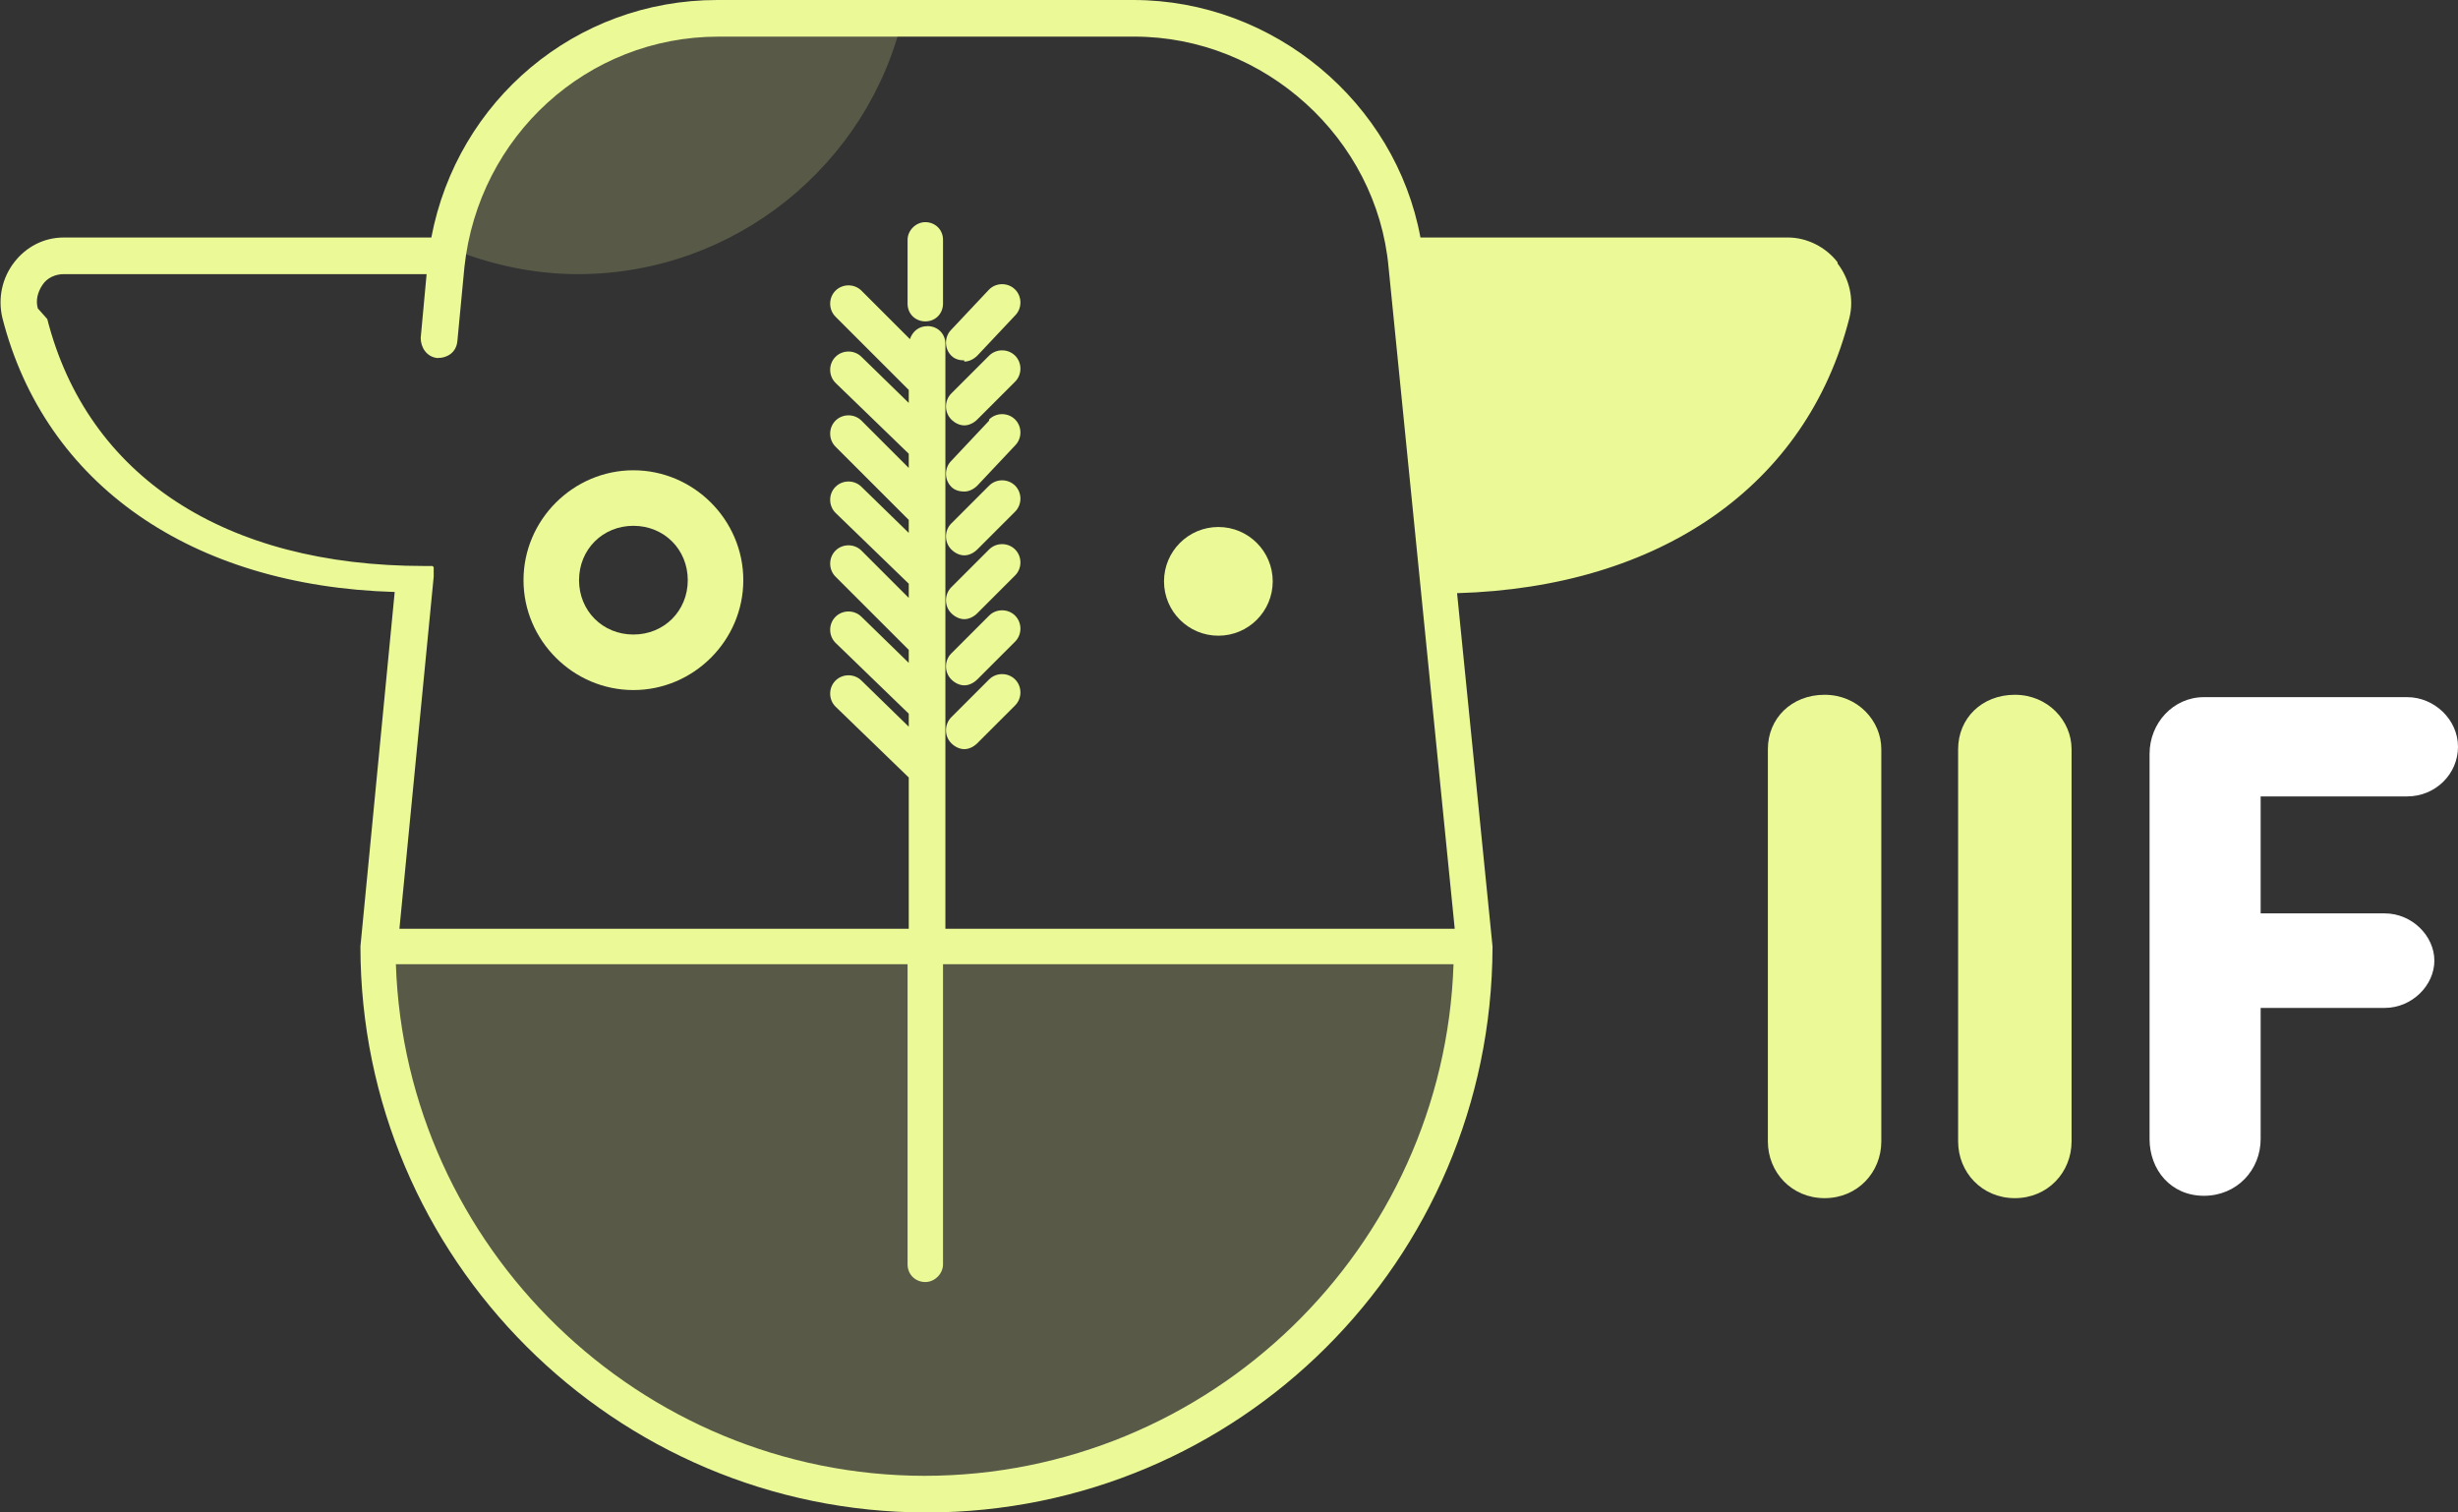
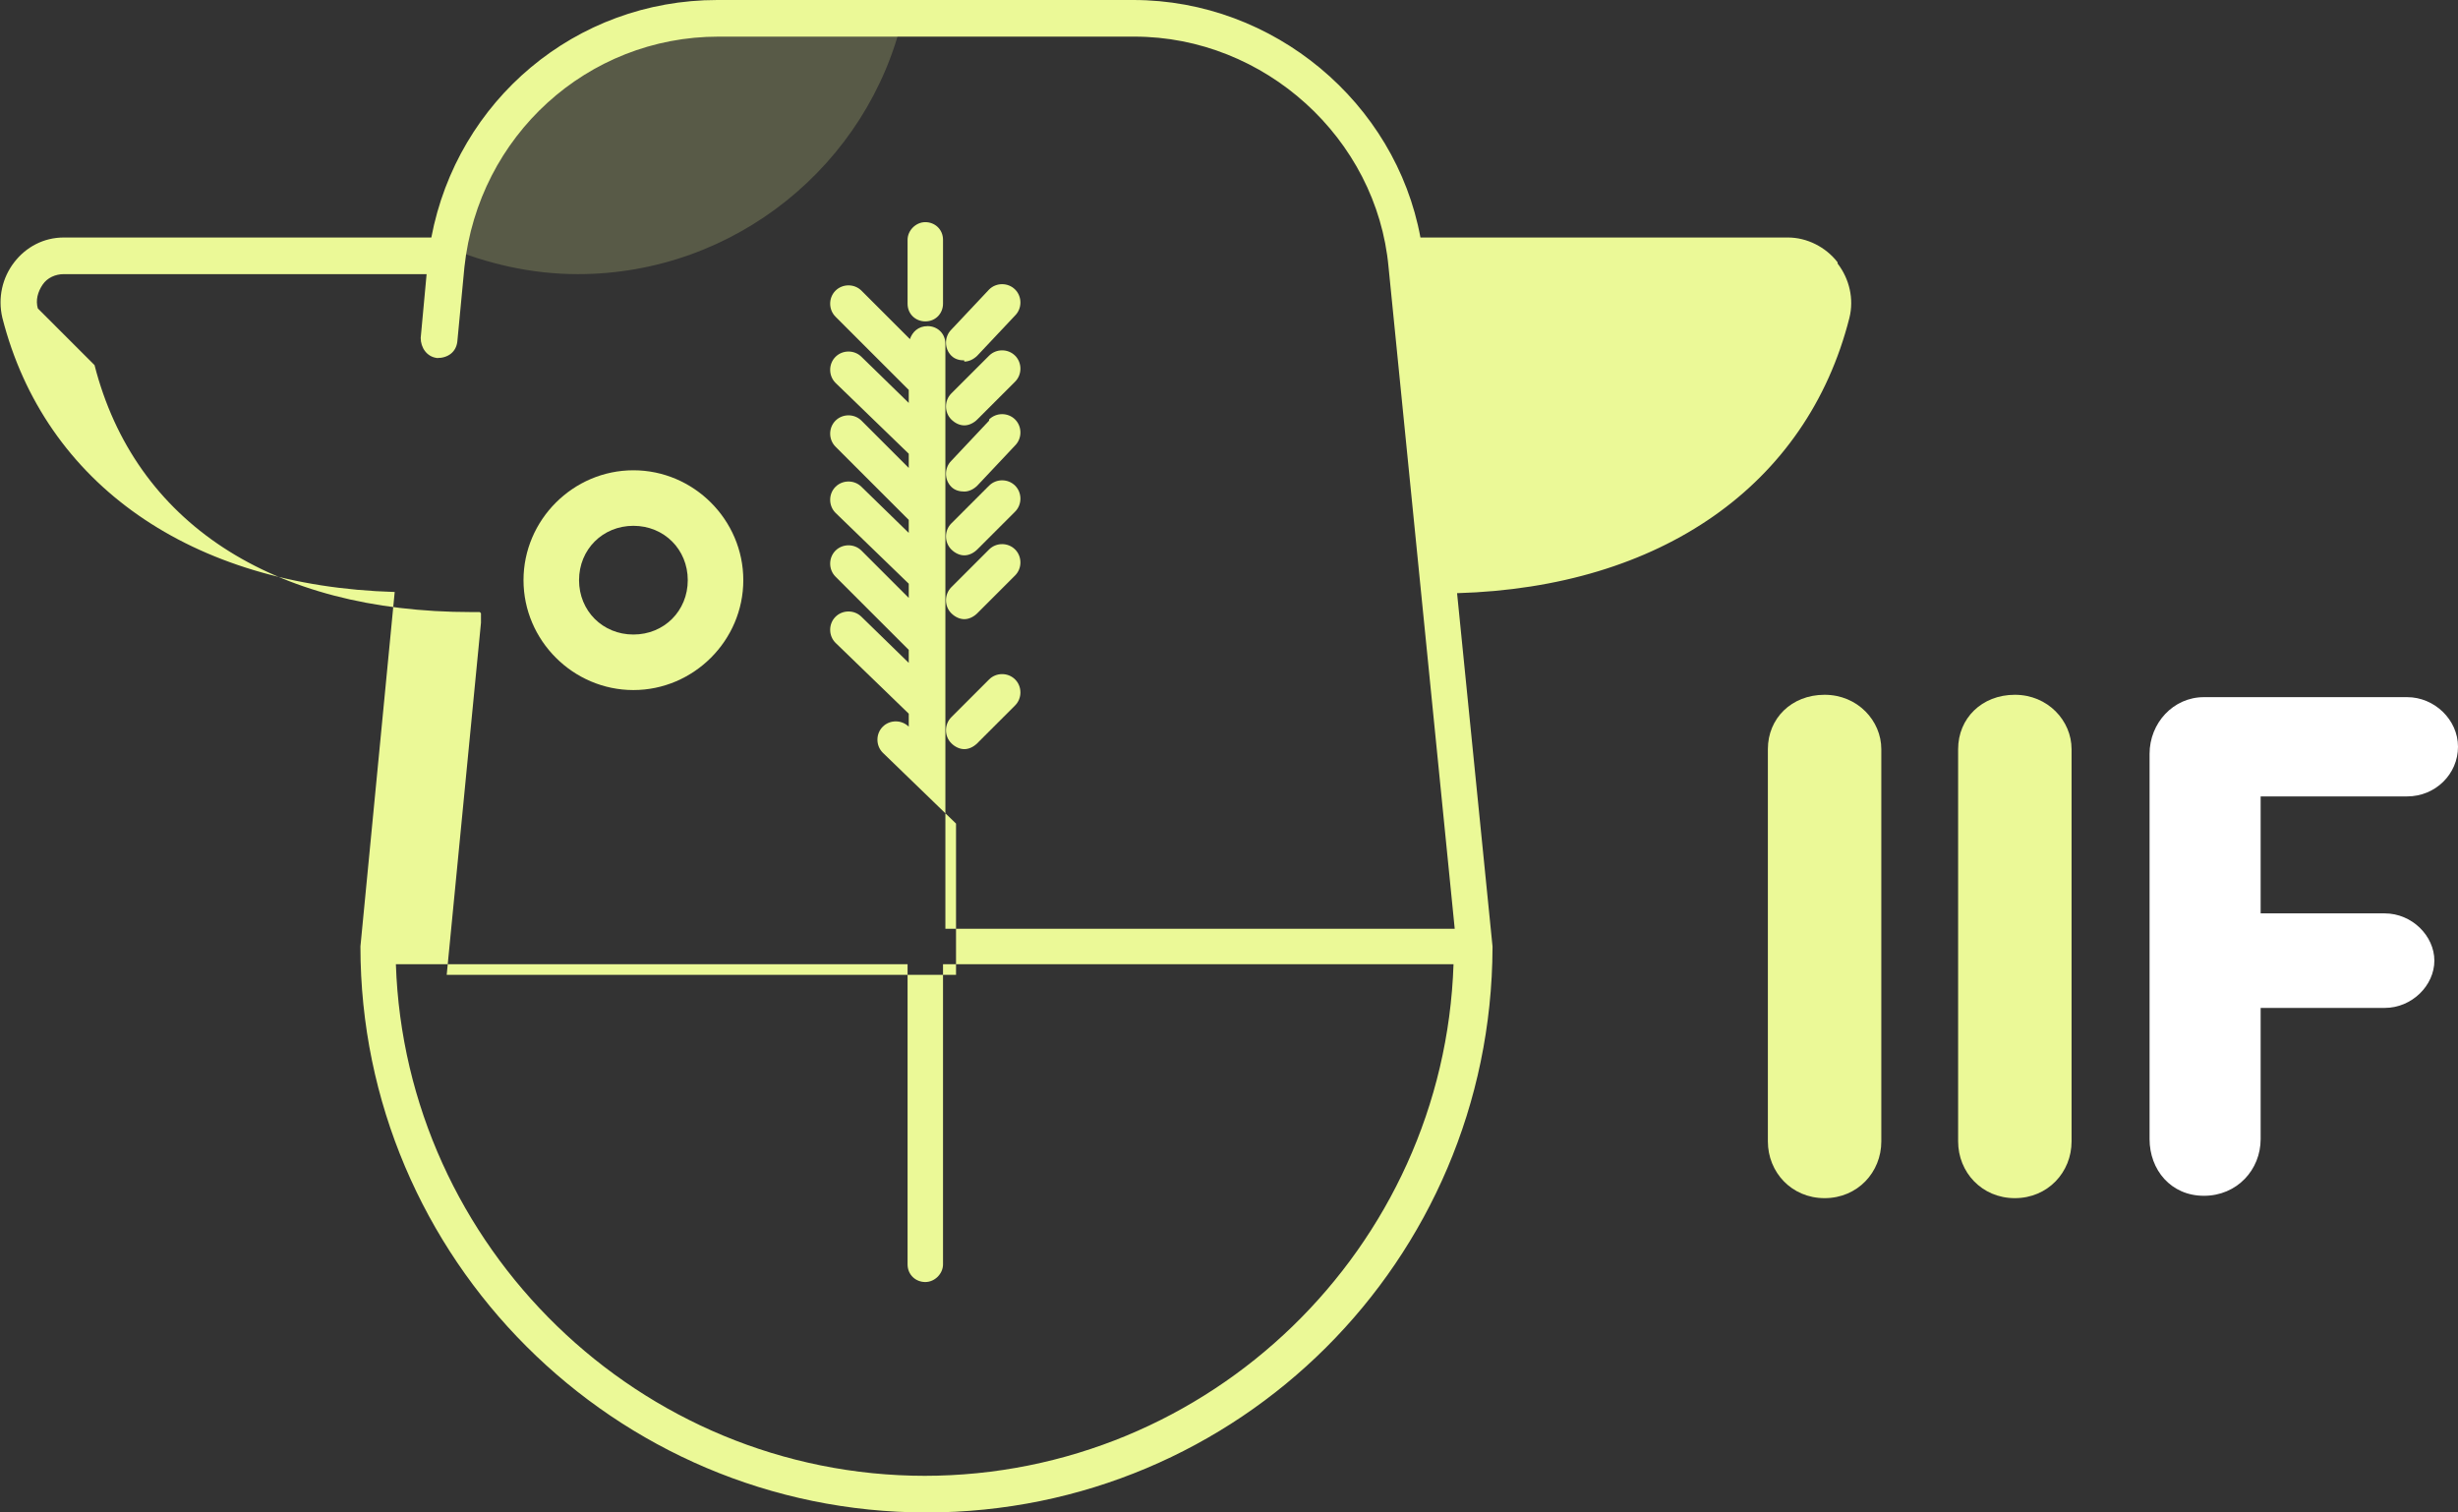
<svg xmlns="http://www.w3.org/2000/svg" id="Layer_1" data-name="Layer 1" version="1.1" viewBox="0 0 208 128">
  <rect x="0" y="0" width="208" height="128" fill="#333333" stroke="none" />
  <defs>
    <style>
      .cls-1 {
        fill-opacity: .2;
      }

      .cls-1, .cls-2 {
        fill: #ebf997;
      }

      .cls-1, .cls-2, .cls-3 {
        stroke-width: 0px;
      }

      .cls-3 {
        fill: #fff;
      }
    </style>
  </defs>
  <g id="IIFed_branding" data-name="IIFed branding">
    <g>
-       <path class="cls-1" d="M78.3,126.5c25.7,0,46.4-20.7,46.4-46.4H32c0,25.7,20.7,46.4,46.4,46.4Z" />
      <g>
        <path class="cls-1" d="M37.8,20.9c3.4,1.4,7.1,2.3,11.1,2.3,13.3,0,24.6-9.3,27.5-21.8h-15.8c-11.4.2-21,8.3-22.9,19.5Z" />
        <g>
          <path class="cls-2" d="M78.3,27.2c.9,0,1.5-.7,1.5-1.5v-5.4c0-.9-.7-1.5-1.5-1.5s-1.5.7-1.5,1.5v5.4c0,.9.7,1.5,1.5,1.5Z" />
          <path class="cls-2" d="M81.6,30.6c.4,0,.8-.2,1.1-.5l3.2-3.4c.6-.6.6-1.6,0-2.2-.6-.6-1.6-.6-2.2,0l-3.2,3.4c-.6.6-.6,1.6,0,2.2.3.3.7.4,1.1.4Z" />
          <path class="cls-2" d="M81.6,36c.4,0,.8-.2,1.1-.5l3.2-3.2c.6-.6.6-1.6,0-2.2-.6-.6-1.6-.6-2.2,0l-3.2,3.2c-.6.6-.6,1.6,0,2.2.3.3.7.5,1.1.5Z" />
          <path class="cls-2" d="M83.7,35.6l-3.2,3.4c-.6.6-.6,1.6,0,2.2.3.3.7.4,1.1.4s.8-.2,1.1-.5l3.2-3.4c.6-.6.6-1.6,0-2.2-.6-.6-1.6-.6-2.2,0Z" />
          <path class="cls-2" d="M81.6,47c.4,0,.8-.2,1.1-.5l3.2-3.2c.6-.6.6-1.6,0-2.2-.6-.6-1.6-.6-2.2,0l-3.2,3.2c-.6.6-.6,1.6,0,2.2.3.3.7.5,1.1.5Z" />
          <path class="cls-2" d="M81.6,52.4c.4,0,.8-.2,1.1-.5l3.2-3.2c.6-.6.6-1.6,0-2.2-.6-.6-1.6-.6-2.2,0l-3.2,3.2c-.6.6-.6,1.6,0,2.2.3.3.7.5,1.1.5Z" />
-           <path class="cls-2" d="M81.6,58c.4,0,.8-.2,1.1-.5l3.2-3.2c.6-.6.6-1.6,0-2.2s-1.6-.6-2.2,0l-3.2,3.2c-.6.6-.6,1.6,0,2.2.3.3.7.5,1.1.5Z" />
          <path class="cls-2" d="M81.6,63.4c.4,0,.8-.2,1.1-.5l3.2-3.2c.6-.6.6-1.6,0-2.2s-1.6-.6-2.2,0l-3.2,3.2c-.6.6-.6,1.6,0,2.2.3.3.7.5,1.1.5Z" />
-           <path class="cls-2" d="M155.5,22.2c-1-1.3-2.6-2.1-4.2-2.1h-31.1c-2.1-11.4-12.4-20.1-24.3-20.1h-35.2c-12,0-22,8.5-24.2,20.1H5.4c-1.7,0-3.2.8-4.2,2.1-1,1.3-1.4,3-1,4.7,3.6,14.1,16,22.7,33.2,23.2l-2.9,30c0,26.4,21.5,47.9,47.9,47.9s47.8-21.3,47.9-47.8c0,0,0,0,0-.1s0,0,0,0c0,0,0,0,0,0l-3-29.9c17.2-.5,29.6-9.1,33.2-23.3.4-1.6,0-3.3-1-4.6ZM3.2,26.1c-.2-.7,0-1.4.4-2,.4-.6,1.1-.9,1.8-.9h30.7l-.5,5.4c0,.8.5,1.6,1.4,1.7.9,0,1.6-.5,1.7-1.4l.6-6.3c1.2-11.1,10.4-19.5,21.5-19.5h35.2c11,0,20.5,8.6,21.5,19.5l5.6,56h-43.1V29.1c0-.9-.7-1.5-1.5-1.5s-1.3.5-1.5,1.1l-4.1-4.1c-.6-.6-1.6-.6-2.2,0-.6.6-.6,1.6,0,2.2l6.2,6.2v1.1l-4-3.9c-.6-.6-1.6-.6-2.2,0-.6.6-.6,1.6,0,2.2l6.2,6v1.2l-4-4c-.6-.6-1.6-.6-2.2,0-.6.6-.6,1.6,0,2.2l6.2,6.2v1.1l-4-3.9c-.6-.6-1.6-.6-2.2,0-.6.6-.6,1.6,0,2.2l6.2,6v1.2l-4-4c-.6-.6-1.6-.6-2.2,0-.6.6-.6,1.6,0,2.2l6.2,6.2v1.1l-4-3.9c-.6-.6-1.6-.6-2.2,0-.6.6-.6,1.6,0,2.2l6.2,6v1.1l-4-3.9c-.6-.6-1.6-.6-2.2,0-.6.6-.6,1.6,0,2.2l6.2,6v12.8h-43.1l2.9-29.8s0,0,0,0c0,0,0,0,0,0s0,0,0,0c0,0,0-.1,0-.2,0,0,0,0,0-.1,0,0,0,0,0-.1,0,0,0,0,0-.1s0,0,0-.1c0,0,0,0,0-.1,0,0,0,0,0-.1,0,0,0,0-.1-.1,0,0,0,0-.1,0,0,0,0,0-.1,0,0,0,0,0-.1,0,0,0,0,0-.1,0,0,0,0,0-.1,0,0,0-.1,0-.2,0,0,0,0,0,0,0,0,0,0,0,0,0,0,0,0,0,0,0-16.9,0-28.5-7.6-31.9-20.9ZM78.3,124.9c-24.2,0-44-19.4-44.8-43.3h43.3v25.4c0,.9.7,1.5,1.5,1.5s1.5-.7,1.5-1.5v-25.4h43.2c-.8,24-20.6,43.3-44.8,43.3Z" />
+           <path class="cls-2" d="M155.5,22.2c-1-1.3-2.6-2.1-4.2-2.1h-31.1c-2.1-11.4-12.4-20.1-24.3-20.1h-35.2c-12,0-22,8.5-24.2,20.1H5.4c-1.7,0-3.2.8-4.2,2.1-1,1.3-1.4,3-1,4.7,3.6,14.1,16,22.7,33.2,23.2l-2.9,30c0,26.4,21.5,47.9,47.9,47.9s47.8-21.3,47.9-47.8c0,0,0,0,0-.1s0,0,0,0c0,0,0,0,0,0l-3-29.9c17.2-.5,29.6-9.1,33.2-23.3.4-1.6,0-3.3-1-4.6ZM3.2,26.1c-.2-.7,0-1.4.4-2,.4-.6,1.1-.9,1.8-.9h30.7l-.5,5.4c0,.8.5,1.6,1.4,1.7.9,0,1.6-.5,1.7-1.4l.6-6.3c1.2-11.1,10.4-19.5,21.5-19.5h35.2c11,0,20.5,8.6,21.5,19.5l5.6,56h-43.1V29.1c0-.9-.7-1.5-1.5-1.5s-1.3.5-1.5,1.1l-4.1-4.1c-.6-.6-1.6-.6-2.2,0-.6.6-.6,1.6,0,2.2l6.2,6.2v1.1l-4-3.9c-.6-.6-1.6-.6-2.2,0-.6.6-.6,1.6,0,2.2l6.2,6v1.2l-4-4c-.6-.6-1.6-.6-2.2,0-.6.6-.6,1.6,0,2.2l6.2,6.2v1.1l-4-3.9c-.6-.6-1.6-.6-2.2,0-.6.6-.6,1.6,0,2.2l6.2,6v1.2l-4-4c-.6-.6-1.6-.6-2.2,0-.6.6-.6,1.6,0,2.2l6.2,6.2v1.1l-4-3.9c-.6-.6-1.6-.6-2.2,0-.6.6-.6,1.6,0,2.2l6.2,6v1.1c-.6-.6-1.6-.6-2.2,0-.6.6-.6,1.6,0,2.2l6.2,6v12.8h-43.1l2.9-29.8s0,0,0,0c0,0,0,0,0,0s0,0,0,0c0,0,0-.1,0-.2,0,0,0,0,0-.1,0,0,0,0,0-.1,0,0,0,0,0-.1s0,0,0-.1c0,0,0,0,0-.1,0,0,0,0,0-.1,0,0,0,0-.1-.1,0,0,0,0-.1,0,0,0,0,0-.1,0,0,0,0,0-.1,0,0,0,0,0-.1,0,0,0,0,0-.1,0,0,0-.1,0-.2,0,0,0,0,0,0,0,0,0,0,0,0,0,0,0,0,0,0,0-16.9,0-28.5-7.6-31.9-20.9ZM78.3,124.9c-24.2,0-44-19.4-44.8-43.3h43.3v25.4c0,.9.7,1.5,1.5,1.5s1.5-.7,1.5-1.5v-25.4h43.2c-.8,24-20.6,43.3-44.8,43.3Z" />
          <path class="cls-2" d="M53.6,58.4c5.1,0,9.3-4.2,9.3-9.3s-4.2-9.3-9.3-9.3-9.3,4.2-9.3,9.3,4.2,9.3,9.3,9.3ZM53.6,44.5c2.6,0,4.6,2,4.6,4.6s-2,4.6-4.6,4.6-4.6-2-4.6-4.6,2-4.6,4.6-4.6Z" />
-           <circle class="cls-2" cx="103.1" cy="49.2" r="4.6" />
        </g>
      </g>
    </g>
    <g>
      <path class="cls-2" d="M149.6,96.6v-33.2c0-2.6,2-4.6,4.8-4.6s4.8,2.2,4.8,4.6v33.2c0,2.6-2,4.8-4.8,4.8s-4.8-2.2-4.8-4.8Z" />
      <path class="cls-2" d="M165.7,96.6v-33.2c0-2.6,2-4.6,4.8-4.6s4.8,2.2,4.8,4.6v33.2c0,2.6-2,4.8-4.8,4.8s-4.8-2.2-4.8-4.8Z" />
      <path class="cls-3" d="M191.3,67.4v9.9h10.5c2.3,0,4.2,1.9,4.2,4s-1.9,4-4.2,4h-10.5v11.1c0,2.6-2,4.8-4.8,4.8s-4.6-2.2-4.6-4.8v-32.6c0-2.6,2-4.8,4.6-4.8h17.2c2.3,0,4.3,1.9,4.3,4.2s-1.9,4.2-4.3,4.2c0,0-12.4,0-12.4,0Z" />
    </g>
  </g>
</svg>